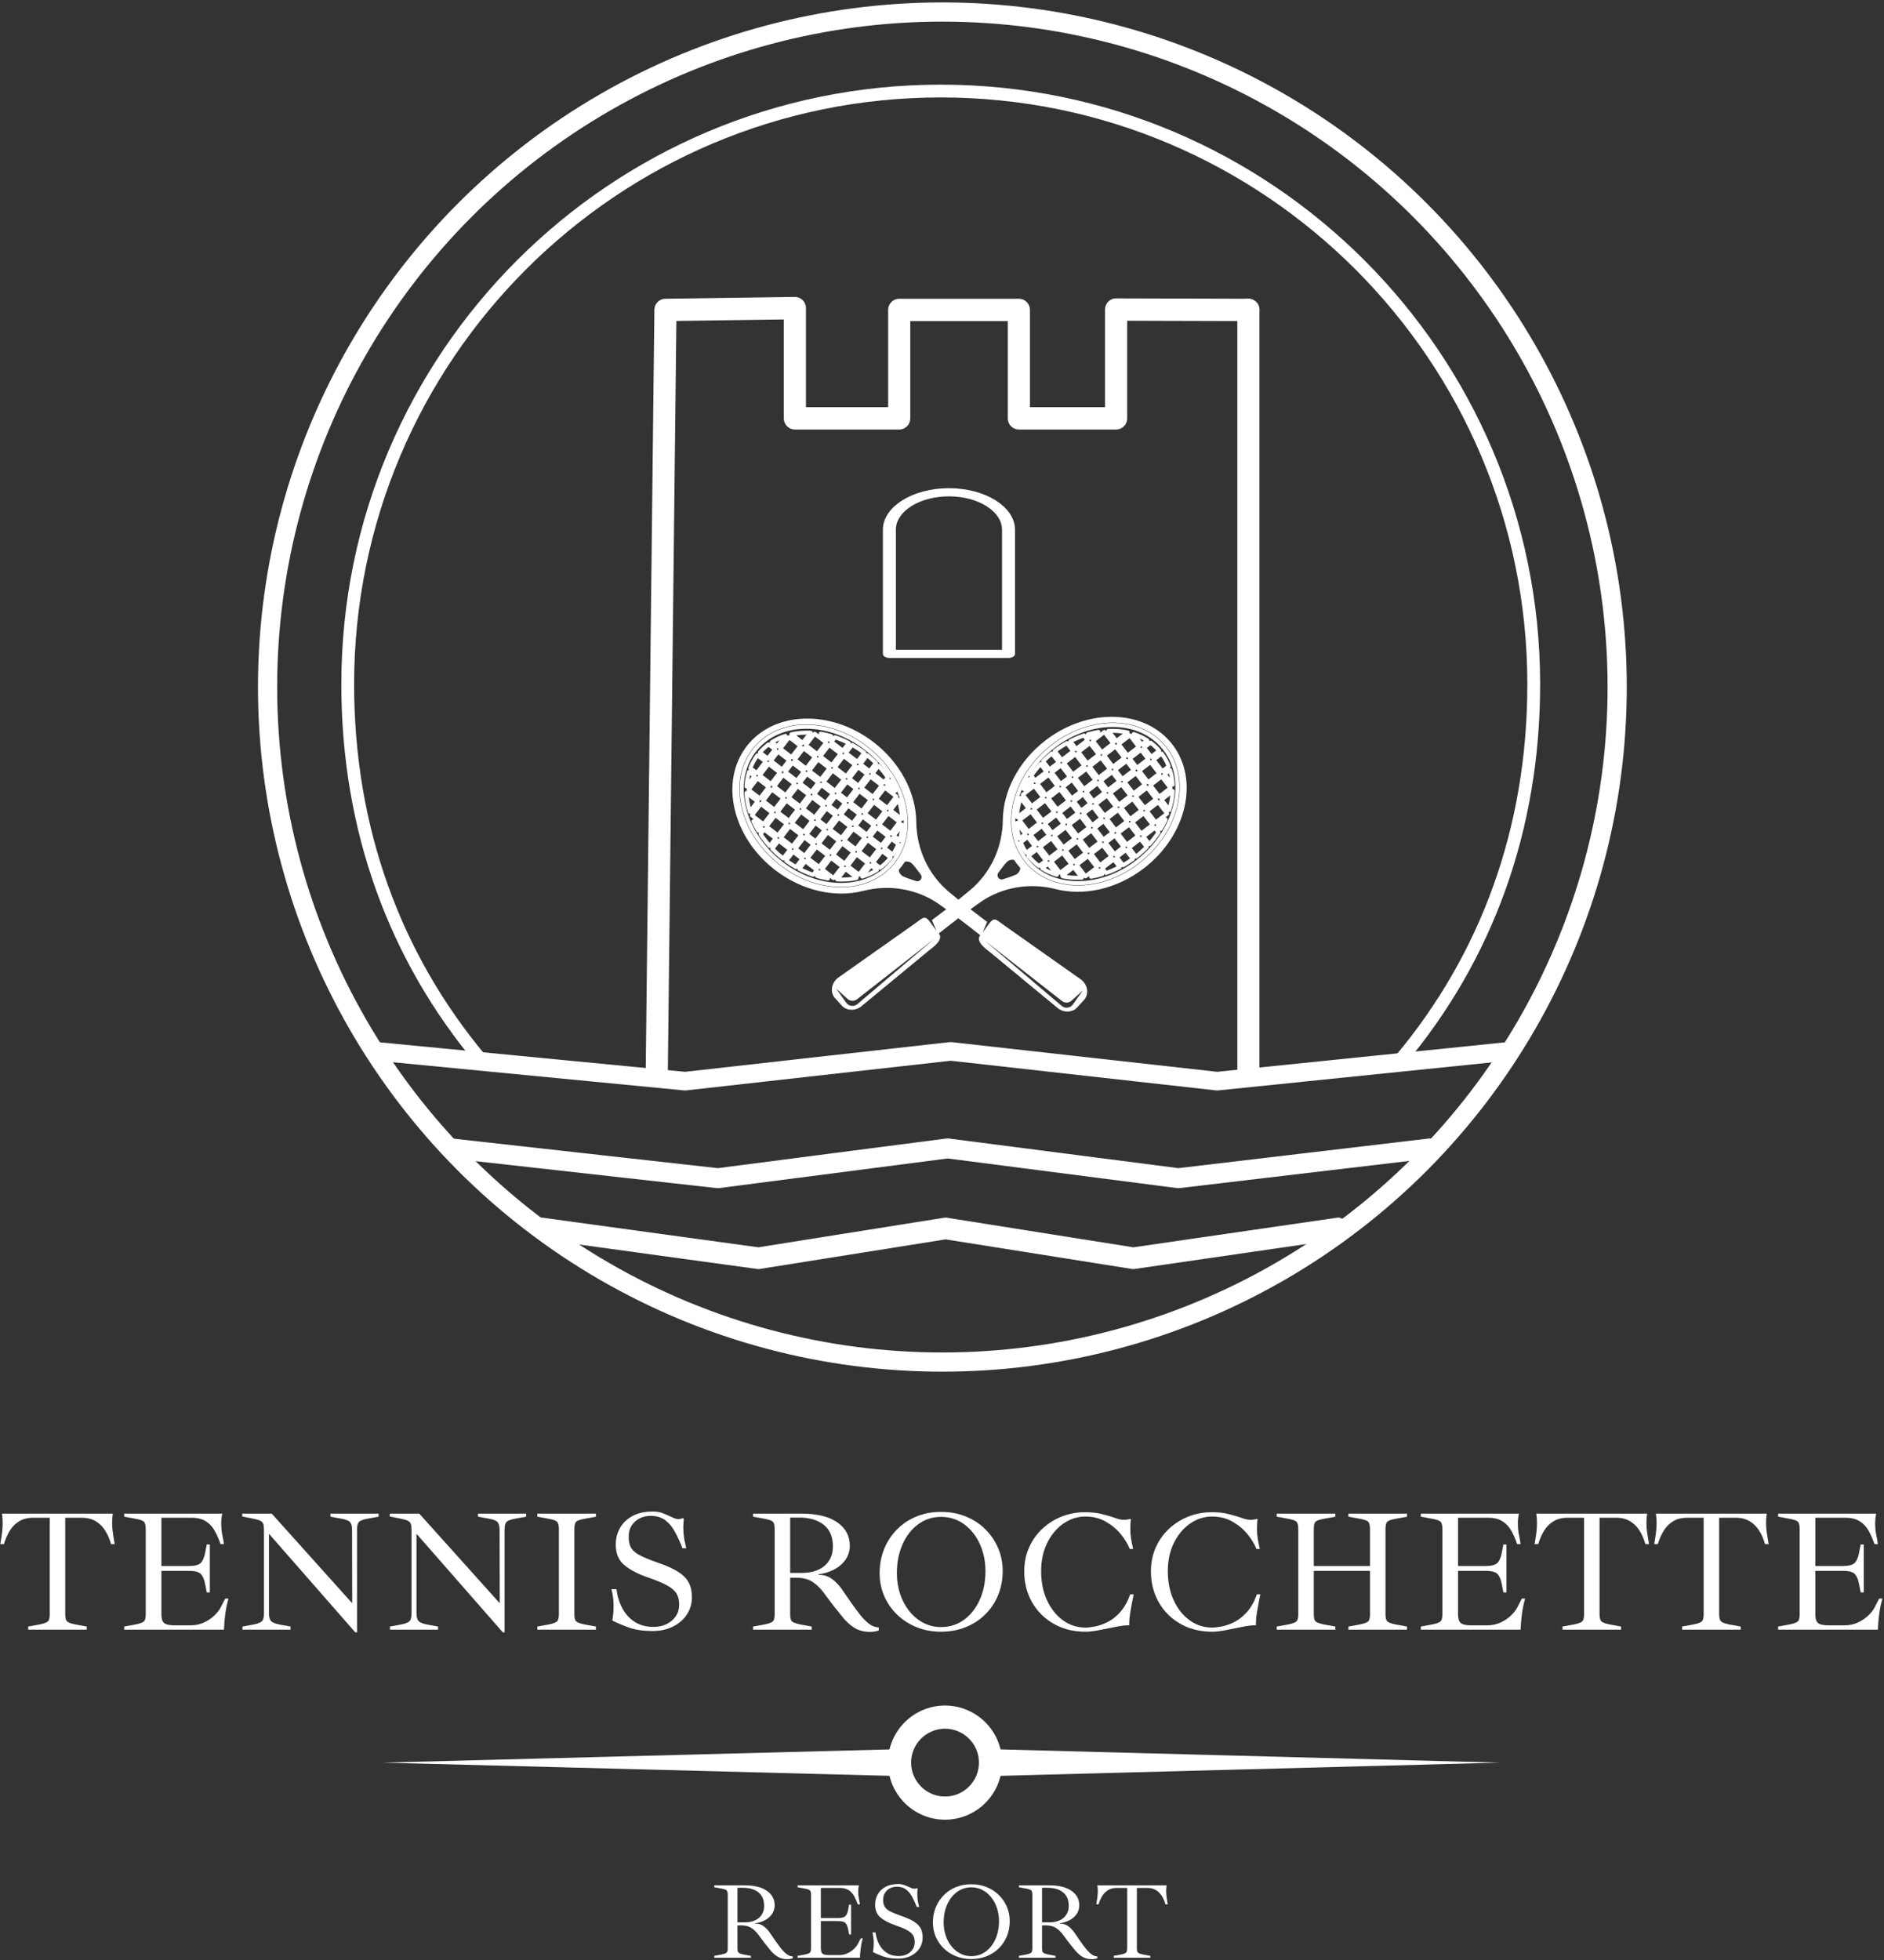
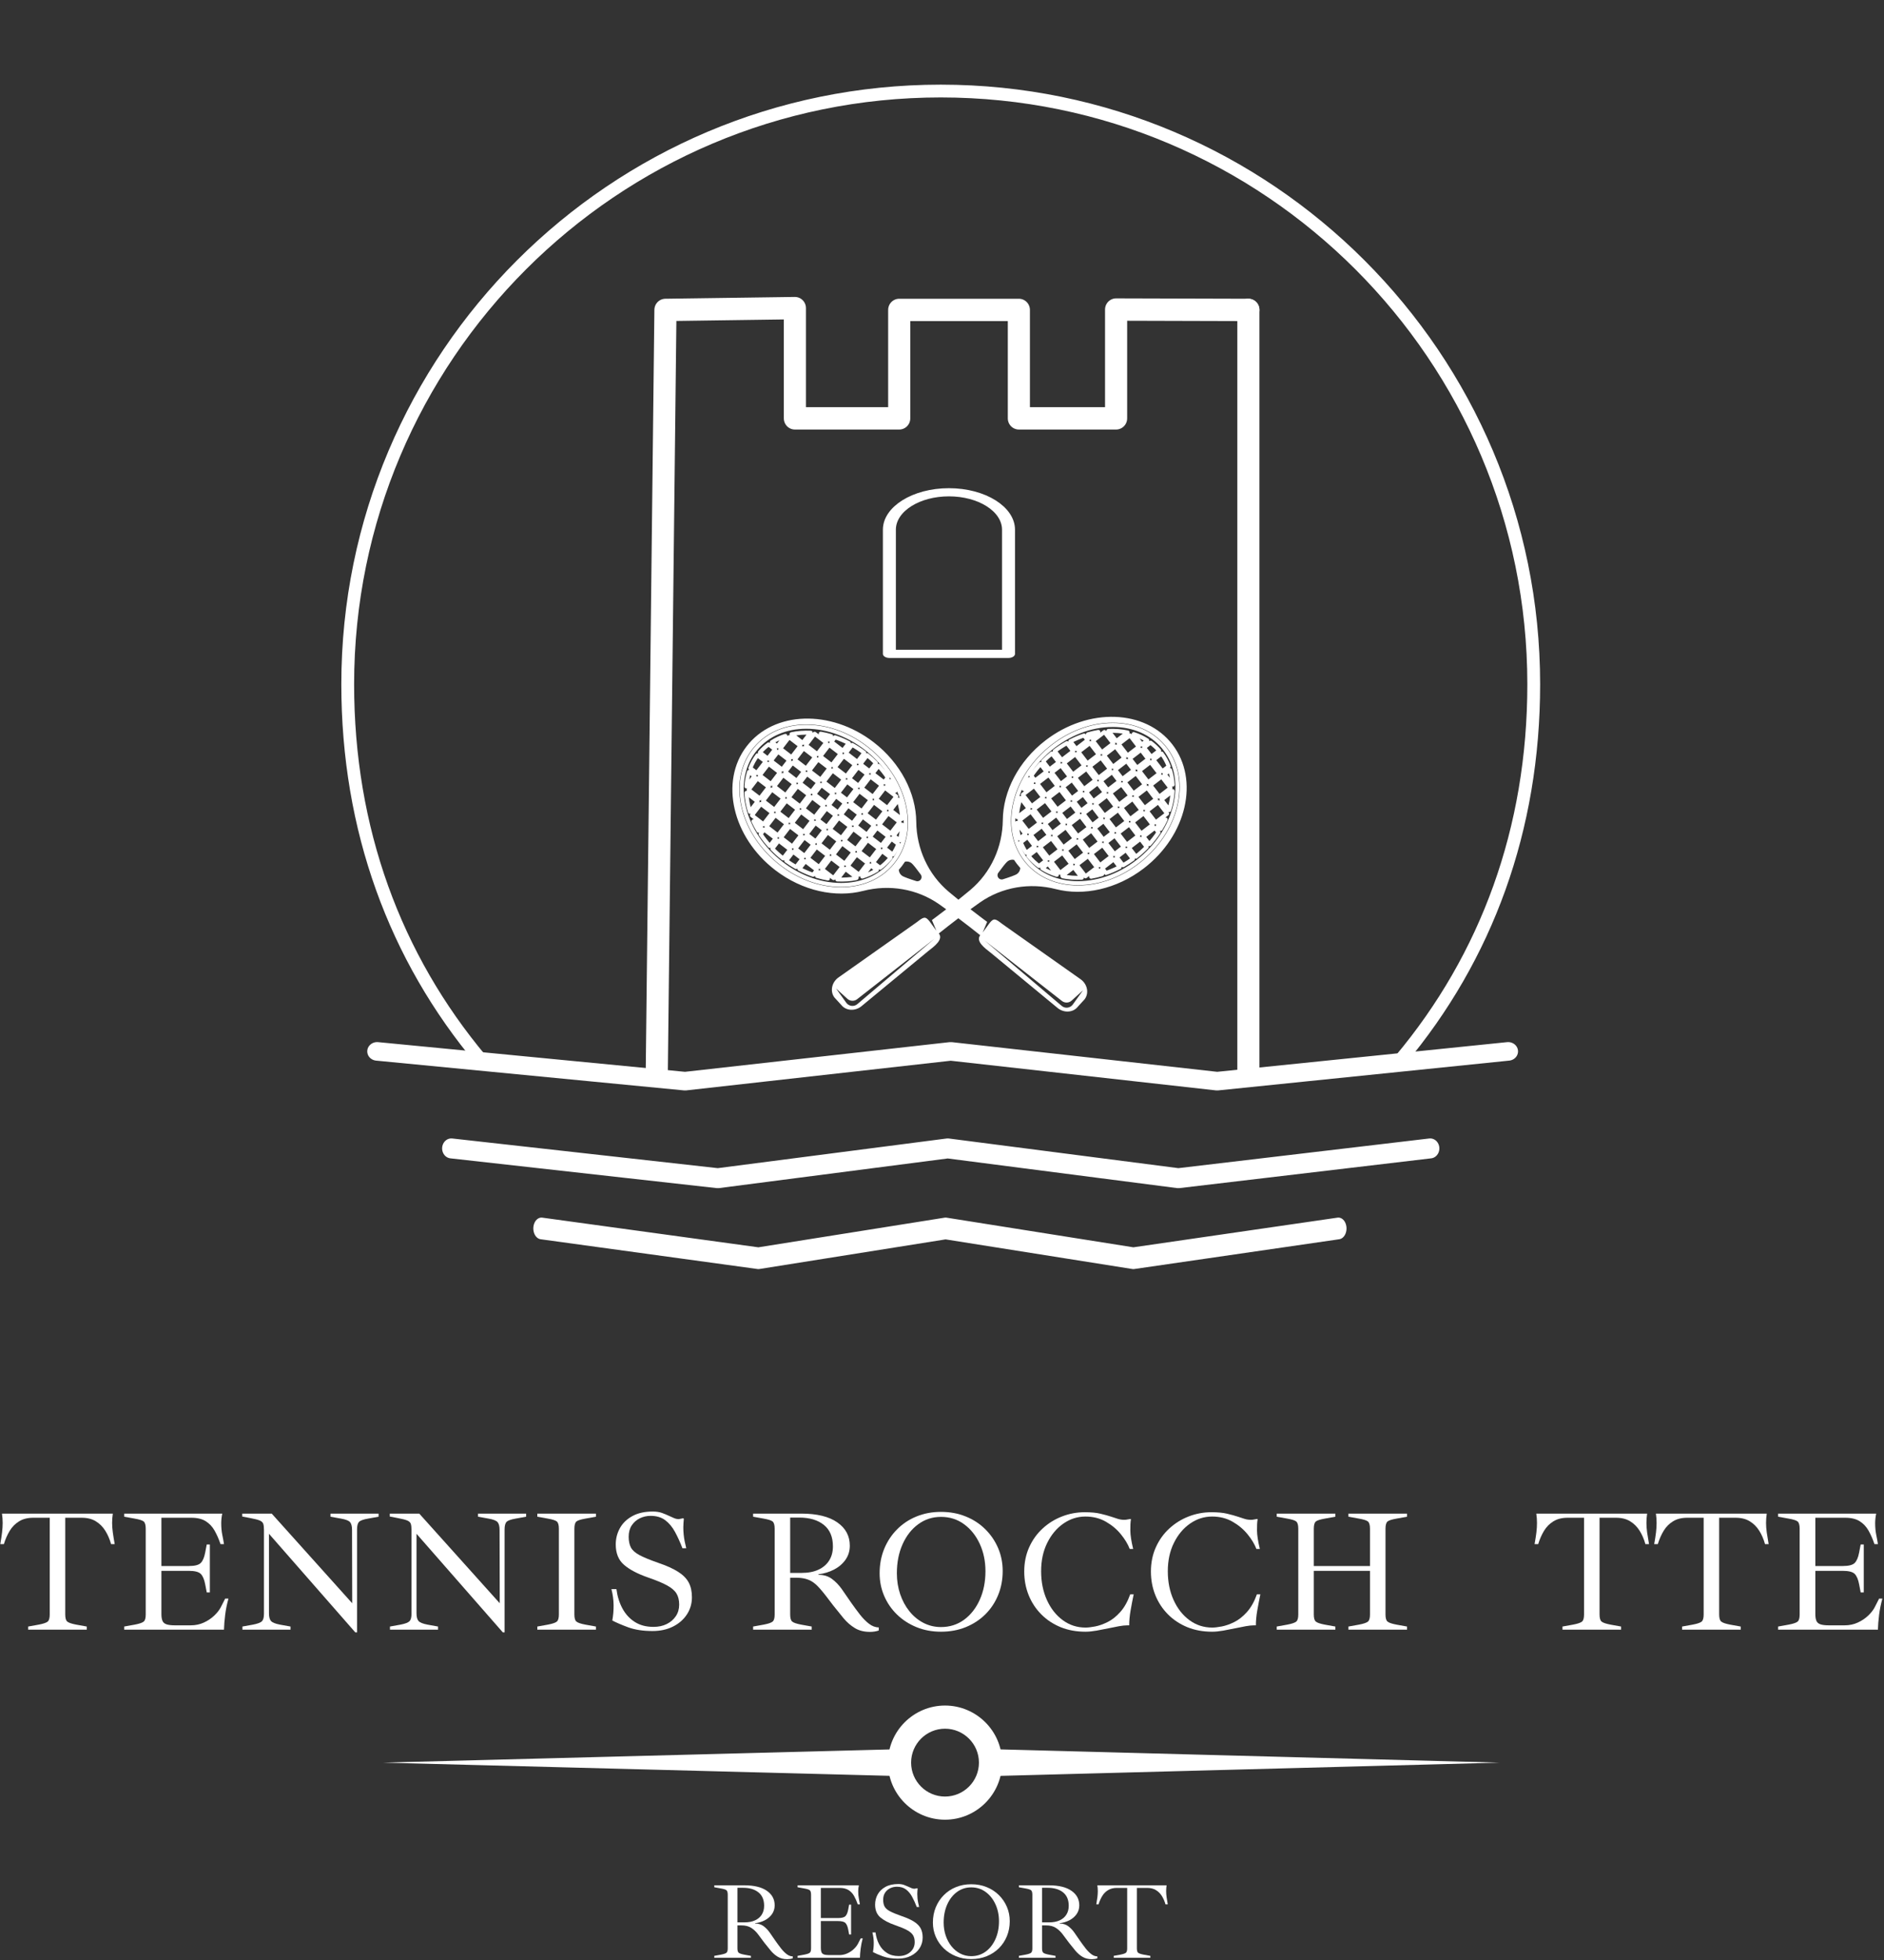
<svg xmlns="http://www.w3.org/2000/svg" width="100%" height="100%" viewBox="0 0 474 493" version="1.1" xml:space="preserve" style="fill-rule:evenodd;clip-rule:evenodd;stroke-linecap:round;stroke-linejoin:round;stroke-miterlimit:1.5;">
  <rect x="0" y="0" width="474" height="493" fill="#333333" stroke="none" />
  <g transform="matrix(1,0,0,1,-481.453,-1954.53)">
    <g transform="matrix(0.386,0,0,0.386,297.239,1310.63)">
      <g transform="matrix(1,0,0,1,3.288,0)">
        <g transform="matrix(1.65,0,0,1.65,-1540.66,-2316.33)">
-           <circle cx="1593.24" cy="2686.14" r="266.564" style="fill:none;stroke:white;stroke-width:7.58px;" />
-         </g>
+           </g>
        <g transform="matrix(1.45,0,0,1.45,-1223.08,-1780.92)">
          <path d="M1386.7,2855.06C1347.85,2808.74 1326.67,2751.27 1326.67,2686.14C1326.67,2539.02 1446.12,2419.57 1593.24,2419.57C1740.36,2419.57 1859.8,2539.02 1859.8,2686.14C1859.8,2751.27 1838.63,2808.74 1799.77,2855.06" style="fill:none;stroke:white;stroke-width:5.75px;" />
        </g>
        <g transform="matrix(1.063,0,0,1,-75.501,-335.556)">
          <path d="M748.126,2688.75L936.944,2708.16L1099.83,2688.75L1263.19,2708.16L1441.63,2688.75" style="fill:none;stroke:white;stroke-width:12.11px;" />
        </g>
        <g transform="matrix(0.92,0,0,1,79.832,-272.331)">
          <path d="M748.126,2688.75L936.944,2708.16L1099.83,2688.75L1263.19,2708.16L1441.63,2688.75" style="fill:none;stroke:white;stroke-width:13.01px;" />
        </g>
        <g transform="matrix(0.749,0,0,1,266.518,-220.182)">
          <path d="M748.126,2688.75L936.944,2708.16L1099.83,2688.75L1263.19,2708.16L1441.63,2688.75" style="fill:none;stroke:white;stroke-width:14.15px;" />
        </g>
      </g>
      <g transform="matrix(1.008,0,0,1.008,-86.933,-29.612)">
        <g transform="matrix(1.161,0,0,1.161,431.96,1228.92)">
          <g transform="matrix(4.167,0,0,4.167,0,0)">
            <path d="M159.346,327.845L226.84,329.634L159.346,331.423C158.358,331.448 157.536,330.669 157.51,329.682C157.483,328.693 158.263,327.871 159.251,327.845L159.346,327.845Z" style="fill:white;fill-rule:nonzero;" />
          </g>
          <g transform="matrix(4.167,0,0,4.167,0,0)">
            <path d="M146.302,331.423L77.617,329.634L146.302,327.845C147.29,327.819 148.112,328.6 148.138,329.587C148.163,330.575 147.383,331.396 146.396,331.423L146.302,331.423Z" style="fill:white;fill-rule:nonzero;" />
          </g>
          <g transform="matrix(4.167,0,0,4.167,0,0)">
            <path d="M152.712,325.101C150.213,325.101 148.18,327.134 148.18,329.634C148.18,332.133 150.213,334.166 152.712,334.166C155.212,334.166 157.245,332.133 157.245,329.634C157.245,327.134 155.212,325.101 152.712,325.101ZM152.712,337.26C148.507,337.26 145.086,333.839 145.086,329.634C145.086,325.429 148.507,322.007 152.712,322.007C156.917,322.007 160.339,325.429 160.339,329.634C160.339,333.839 156.917,337.26 152.712,337.26Z" style="fill:white;fill-rule:nonzero;" />
          </g>
        </g>
        <g transform="matrix(2.229,0,0,2.229,-755.86,-1013.54)">
          <path d="M598.374,1682.92L598.374,1682.02L601.424,1681.47C602.791,1681.21 603.666,1680.91 604.049,1680.57C604.433,1680.24 604.624,1679.56 604.624,1678.52L604.624,1650.47L599.874,1650.47C598.241,1650.47 596.866,1650.81 595.749,1651.5C594.633,1652.18 593.724,1653.1 593.024,1654.25C592.324,1655.4 591.758,1656.69 591.324,1658.12L590.274,1658.12C590.508,1656.82 590.683,1655.69 590.799,1654.72C590.916,1653.76 590.974,1652.84 590.974,1651.97C590.974,1651.11 590.908,1650.21 590.774,1649.27L622.924,1649.27C622.791,1650.21 622.724,1651.11 622.724,1651.97C622.724,1652.84 622.791,1653.76 622.924,1654.72C623.058,1655.69 623.241,1656.82 623.474,1658.12L622.424,1658.12C622.024,1656.69 621.466,1655.4 620.749,1654.25C620.033,1653.1 619.116,1652.18 617.999,1651.5C616.883,1650.81 615.508,1650.47 613.874,1650.47L609.124,1650.47L609.124,1678.52C609.124,1679.56 609.316,1680.24 609.699,1680.57C610.083,1680.91 610.958,1681.21 612.324,1681.47L615.374,1682.02L615.374,1682.92L598.374,1682.92Z" style="fill:white;fill-rule:nonzero;" />
          <path d="M626.224,1682.92L626.224,1682.02L629.274,1681.47C630.641,1681.21 631.516,1680.91 631.899,1680.57C632.283,1680.24 632.474,1679.56 632.474,1678.52L632.474,1653.67C632.474,1652.61 632.283,1651.91 631.899,1651.57C631.516,1651.24 630.641,1650.96 629.274,1650.72L626.224,1650.17L626.224,1649.27L654.674,1649.27C654.574,1649.74 654.499,1650.21 654.449,1650.67C654.399,1651.14 654.374,1651.61 654.374,1652.07C654.374,1653.31 654.483,1654.45 654.699,1655.5C654.916,1656.55 655.074,1657.42 655.174,1658.12L654.174,1658.12C653.674,1656.66 653.099,1655.35 652.449,1654.2C651.799,1653.05 650.941,1652.14 649.874,1651.47C648.808,1650.81 647.424,1650.47 645.724,1650.47L637.024,1650.47L637.024,1664.47L644.974,1664.47C646.708,1664.47 647.866,1664.17 648.449,1663.57C649.033,1662.97 649.458,1661.97 649.724,1660.57L650.174,1658.22L651.074,1658.22L651.074,1672.12L650.174,1672.12L649.724,1669.77C649.458,1668.37 649.033,1667.37 648.449,1666.77C647.866,1666.17 646.708,1665.87 644.974,1665.87L637.024,1665.87L637.024,1678.42C637.024,1679.22 637.124,1679.86 637.324,1680.35C637.524,1680.83 637.908,1681.17 638.474,1681.37C639.041,1681.57 639.858,1681.67 640.924,1681.67L645.524,1681.67C646.891,1681.67 648.158,1681.41 649.324,1680.87C650.491,1680.34 651.499,1679.66 652.349,1678.85C653.199,1678.03 653.824,1677.24 654.224,1676.47L655.524,1673.92L656.474,1673.92C656.041,1675.46 655.724,1677.01 655.524,1678.6C655.324,1680.18 655.208,1681.62 655.174,1682.92L626.224,1682.92Z" style="fill:white;fill-rule:nonzero;" />
          <path d="M693.274,1683.72L668.224,1655.12L668.224,1678.17C668.224,1679.21 668.416,1679.95 668.799,1680.4C669.183,1680.85 670.058,1681.21 671.424,1681.47L674.474,1682.02L674.474,1682.92L660.524,1682.92L660.524,1682.02L663.574,1681.47C664.941,1681.21 665.816,1680.87 666.199,1680.47C666.583,1680.07 666.774,1679.36 666.774,1678.32L666.774,1654.02C666.774,1653.26 666.708,1652.66 666.574,1652.25C666.441,1651.83 666.099,1651.51 665.549,1651.27C664.999,1651.04 664.091,1650.81 662.824,1650.57L660.474,1650.12L660.474,1649.27L669.024,1649.27L692.374,1675.27L692.324,1654.02C692.324,1652.96 692.133,1652.2 691.749,1651.75C691.366,1651.3 690.491,1650.96 689.124,1650.72L686.074,1650.17L686.074,1649.27L700.024,1649.27L700.024,1650.17L696.974,1650.72C695.608,1650.96 694.733,1651.27 694.349,1651.67C693.966,1652.07 693.774,1652.81 693.774,1653.87L693.774,1683.72L693.274,1683.72Z" style="fill:white;fill-rule:nonzero;" />
          <path d="M736.074,1683.72L711.024,1655.12L711.024,1678.17C711.024,1679.21 711.216,1679.95 711.599,1680.4C711.983,1680.85 712.858,1681.21 714.224,1681.47L717.274,1682.02L717.274,1682.92L703.324,1682.92L703.324,1682.02L706.374,1681.47C707.741,1681.21 708.616,1680.87 708.999,1680.47C709.383,1680.07 709.574,1679.36 709.574,1678.32L709.574,1654.02C709.574,1653.26 709.508,1652.66 709.374,1652.25C709.241,1651.83 708.899,1651.51 708.349,1651.27C707.799,1651.04 706.891,1650.81 705.624,1650.57L703.274,1650.12L703.274,1649.27L711.824,1649.27L735.174,1675.27L735.124,1654.02C735.124,1652.96 734.933,1652.2 734.549,1651.75C734.166,1651.3 733.291,1650.96 731.924,1650.72L728.874,1650.17L728.874,1649.27L742.824,1649.27L742.824,1650.17L739.774,1650.72C738.408,1650.96 737.533,1651.27 737.149,1651.67C736.766,1652.07 736.574,1652.81 736.574,1653.87L736.574,1683.72L736.074,1683.72Z" style="fill:white;fill-rule:nonzero;" />
          <path d="M746.074,1682.92L746.074,1682.02L749.124,1681.47C750.491,1681.21 751.366,1680.91 751.749,1680.57C752.133,1680.24 752.324,1679.56 752.324,1678.52L752.324,1653.67C752.324,1652.61 752.133,1651.91 751.749,1651.57C751.366,1651.24 750.491,1650.96 749.124,1650.72L746.074,1650.17L746.074,1649.27L763.074,1649.27L763.074,1650.17L760.024,1650.72C758.658,1650.96 757.783,1651.24 757.399,1651.57C757.016,1651.91 756.824,1652.61 756.824,1653.67L756.824,1678.52C756.824,1679.56 757.016,1680.24 757.399,1680.57C757.783,1680.91 758.658,1681.21 760.024,1681.47L763.074,1682.02L763.074,1682.92L746.074,1682.92Z" style="fill:white;fill-rule:nonzero;" />
          <path d="M779.474,1683.32C776.741,1683.32 774.399,1682.96 772.449,1682.25C770.499,1681.53 768.958,1680.87 767.824,1680.27C768.091,1678.81 768.216,1677.31 768.199,1675.8C768.183,1674.28 767.974,1672.74 767.574,1671.17L769.024,1671.17C769.291,1673.24 769.866,1675.1 770.749,1676.75C771.633,1678.4 772.824,1679.71 774.324,1680.67C775.824,1681.64 777.641,1682.12 779.774,1682.12C781.208,1682.12 782.483,1681.85 783.599,1681.3C784.716,1680.75 785.599,1679.99 786.249,1679.02C786.899,1678.06 787.224,1676.94 787.224,1675.67C787.224,1674.37 786.966,1673.3 786.449,1672.45C785.933,1671.6 785.024,1670.81 783.724,1670.1C782.424,1669.38 780.558,1668.61 778.124,1667.77C775.158,1666.74 772.866,1665.53 771.249,1664.15C769.633,1662.76 768.824,1660.79 768.824,1658.22C768.824,1656.52 769.224,1654.95 770.024,1653.5C770.824,1652.05 772.024,1650.88 773.624,1650C775.224,1649.11 777.208,1648.67 779.574,1648.67C780.608,1648.67 781.491,1648.81 782.224,1649.07C782.958,1649.34 783.641,1649.62 784.274,1649.92C784.774,1650.16 785.258,1650.37 785.724,1650.57C786.191,1650.77 786.658,1650.87 787.124,1650.87L788.374,1650.62L788.574,1650.77C788.541,1651.21 788.508,1651.62 788.474,1652.02C788.441,1652.42 788.424,1652.82 788.424,1653.22C788.424,1653.92 788.458,1654.61 788.524,1655.3C788.591,1655.98 788.691,1656.66 788.824,1657.32C788.958,1657.99 789.108,1658.66 789.274,1659.32L788.174,1659.32C787.508,1657.59 786.791,1656.01 786.024,1654.6C785.258,1653.18 784.316,1652.05 783.199,1651.2C782.083,1650.35 780.658,1649.92 778.924,1649.92C777.824,1649.92 776.791,1650.16 775.824,1650.62C774.858,1651.09 774.074,1651.77 773.474,1652.67C772.874,1653.57 772.574,1654.67 772.574,1655.97C772.574,1657.24 772.791,1658.28 773.224,1659.1C773.658,1659.91 774.483,1660.65 775.699,1661.3C776.916,1661.95 778.708,1662.69 781.074,1663.52C783.541,1664.36 785.491,1665.23 786.924,1666.15C788.358,1667.06 789.383,1668.11 789.999,1669.27C790.616,1670.44 790.924,1671.86 790.924,1673.52C790.924,1675.36 790.441,1677.01 789.474,1678.5C788.508,1679.98 787.166,1681.16 785.449,1682.02C783.733,1682.89 781.741,1683.32 779.474,1683.32Z" style="fill:white;fill-rule:nonzero;" />
-           <path d="M842.574,1683.57C840.874,1683.57 839.416,1683.21 838.199,1682.47C836.983,1681.74 835.883,1680.78 834.899,1679.6C833.916,1678.41 832.924,1677.19 831.924,1675.92C830.924,1674.59 829.966,1673.31 829.049,1672.07C828.133,1670.84 827.074,1669.83 825.874,1669.05C824.674,1668.26 823.124,1667.87 821.224,1667.87L819.424,1667.87L819.424,1678.52C819.424,1679.56 819.616,1680.24 819.999,1680.57C820.383,1680.91 821.258,1681.21 822.624,1681.47L825.674,1682.02L825.674,1682.92L808.674,1682.92L808.674,1682.02L811.724,1681.47C813.091,1681.21 813.966,1680.91 814.349,1680.57C814.733,1680.24 814.924,1679.56 814.924,1678.52L814.924,1653.67C814.924,1652.61 814.733,1651.91 814.349,1651.57C813.966,1651.24 813.091,1650.96 811.724,1650.72L808.674,1650.17L808.674,1649.27L822.674,1649.27C827.174,1649.27 830.641,1650.11 833.074,1651.8C835.508,1653.48 836.724,1655.74 836.724,1658.57C836.724,1660.11 836.308,1661.46 835.474,1662.65C834.641,1663.83 833.533,1664.78 832.149,1665.5C830.766,1666.21 829.258,1666.67 827.624,1666.87L827.624,1667.02C829.158,1667.02 830.458,1667.41 831.524,1668.2C832.591,1668.98 833.549,1669.97 834.399,1671.17C835.249,1672.37 836.124,1673.64 837.024,1674.97C837.891,1676.21 838.758,1677.38 839.624,1678.5C840.491,1679.61 841.383,1680.52 842.299,1681.22C843.216,1681.92 844.158,1682.27 845.124,1682.27L845.124,1683.17C844.324,1683.44 843.474,1683.57 842.574,1683.57ZM819.424,1666.47L822.674,1666.47C824.641,1666.47 826.299,1666.16 827.649,1665.52C828.999,1664.89 830.033,1664 830.749,1662.85C831.466,1661.7 831.824,1660.34 831.824,1658.77C831.824,1656.04 830.949,1653.96 829.199,1652.55C827.449,1651.13 825.058,1650.42 822.024,1650.42L819.424,1650.42L819.424,1666.47Z" style="fill:white;fill-rule:nonzero;" />
+           <path d="M842.574,1683.57C840.874,1683.57 839.416,1683.21 838.199,1682.47C836.983,1681.74 835.883,1680.78 834.899,1679.6C833.916,1678.41 832.924,1677.19 831.924,1675.92C828.133,1670.84 827.074,1669.83 825.874,1669.05C824.674,1668.26 823.124,1667.87 821.224,1667.87L819.424,1667.87L819.424,1678.52C819.424,1679.56 819.616,1680.24 819.999,1680.57C820.383,1680.91 821.258,1681.21 822.624,1681.47L825.674,1682.02L825.674,1682.92L808.674,1682.92L808.674,1682.02L811.724,1681.47C813.091,1681.21 813.966,1680.91 814.349,1680.57C814.733,1680.24 814.924,1679.56 814.924,1678.52L814.924,1653.67C814.924,1652.61 814.733,1651.91 814.349,1651.57C813.966,1651.24 813.091,1650.96 811.724,1650.72L808.674,1650.17L808.674,1649.27L822.674,1649.27C827.174,1649.27 830.641,1650.11 833.074,1651.8C835.508,1653.48 836.724,1655.74 836.724,1658.57C836.724,1660.11 836.308,1661.46 835.474,1662.65C834.641,1663.83 833.533,1664.78 832.149,1665.5C830.766,1666.21 829.258,1666.67 827.624,1666.87L827.624,1667.02C829.158,1667.02 830.458,1667.41 831.524,1668.2C832.591,1668.98 833.549,1669.97 834.399,1671.17C835.249,1672.37 836.124,1673.64 837.024,1674.97C837.891,1676.21 838.758,1677.38 839.624,1678.5C840.491,1679.61 841.383,1680.52 842.299,1681.22C843.216,1681.92 844.158,1682.27 845.124,1682.27L845.124,1683.17C844.324,1683.44 843.474,1683.57 842.574,1683.57ZM819.424,1666.47L822.674,1666.47C824.641,1666.47 826.299,1666.16 827.649,1665.52C828.999,1664.89 830.033,1664 830.749,1662.85C831.466,1661.7 831.824,1660.34 831.824,1658.77C831.824,1656.04 830.949,1653.96 829.199,1652.55C827.449,1651.13 825.058,1650.42 822.024,1650.42L819.424,1650.42L819.424,1666.47Z" style="fill:white;fill-rule:nonzero;" />
          <path d="M863.174,1683.52C860.608,1683.52 858.241,1683.08 856.074,1682.2C853.908,1681.31 852.024,1680.1 850.424,1678.55C848.824,1677 847.583,1675.2 846.699,1673.15C845.816,1671.1 845.374,1668.91 845.374,1666.57C845.374,1664.01 845.816,1661.65 846.699,1659.5C847.583,1657.35 848.824,1655.46 850.424,1653.85C852.024,1652.23 853.908,1650.98 856.074,1650.1C858.241,1649.21 860.608,1648.77 863.174,1648.77C865.774,1648.77 868.166,1649.21 870.349,1650.1C872.533,1650.98 874.424,1652.21 876.024,1653.8C877.624,1655.38 878.866,1657.21 879.749,1659.27C880.633,1661.34 881.074,1663.56 881.074,1665.92C881.074,1668.42 880.633,1670.75 879.749,1672.9C878.866,1675.05 877.624,1676.91 876.024,1678.5C874.424,1680.08 872.533,1681.31 870.349,1682.2C868.166,1683.08 865.774,1683.52 863.174,1683.52ZM863.174,1682.17C865.708,1682.17 867.941,1681.46 869.874,1680.05C871.808,1678.63 873.324,1676.7 874.424,1674.25C875.524,1671.8 876.074,1669.04 876.074,1665.97C876.074,1663.07 875.524,1660.43 874.424,1658.05C873.324,1655.66 871.808,1653.76 869.874,1652.35C867.941,1650.93 865.708,1650.22 863.174,1650.22C860.708,1650.22 858.508,1650.93 856.574,1652.35C854.641,1653.76 853.124,1655.71 852.024,1658.17C850.924,1660.64 850.374,1663.44 850.374,1666.57C850.374,1668.71 850.691,1670.71 851.324,1672.6C851.958,1674.48 852.849,1676.14 853.999,1677.57C855.149,1679.01 856.508,1680.13 858.074,1680.95C859.641,1681.76 861.341,1682.17 863.174,1682.17Z" style="fill:white;fill-rule:nonzero;" />
          <path d="M905.074,1683.52C902.441,1683.52 900.041,1683.08 897.874,1682.2C895.708,1681.31 893.833,1680.07 892.249,1678.47C890.666,1676.87 889.449,1675.01 888.599,1672.9C887.749,1670.78 887.324,1668.51 887.324,1666.07C887.324,1663.51 887.799,1661.16 888.749,1659.05C889.699,1656.93 890.999,1655.11 892.649,1653.6C894.299,1652.08 896.174,1650.91 898.274,1650.1C900.374,1649.28 902.574,1648.87 904.874,1648.87C906.708,1648.87 908.224,1649.01 909.424,1649.3C910.624,1649.58 911.674,1649.87 912.574,1650.17C913.274,1650.41 913.916,1650.61 914.499,1650.8C915.083,1650.98 915.691,1651.07 916.324,1651.07C916.691,1651.07 917.008,1651.04 917.274,1650.97C917.541,1650.91 917.841,1650.86 918.174,1650.82L918.274,1650.92C918.141,1651.72 918.083,1652.81 918.099,1654.17C918.116,1655.54 918.391,1657.32 918.924,1659.52L917.924,1659.52C917.391,1658.12 916.533,1656.7 915.349,1655.25C914.166,1653.8 912.708,1652.58 910.974,1651.6C909.241,1650.61 907.274,1650.12 905.074,1650.12C902.774,1650.12 900.649,1650.8 898.699,1652.15C896.749,1653.5 895.183,1655.36 893.999,1657.75C892.816,1660.13 892.224,1662.87 892.224,1665.97C892.224,1669.07 892.783,1671.86 893.899,1674.32C895.016,1676.79 896.549,1678.74 898.499,1680.17C900.449,1681.61 902.658,1682.32 905.124,1682.32C905.824,1682.32 906.741,1682.21 907.874,1682C909.008,1681.78 910.216,1681.36 911.499,1680.72C912.783,1680.09 914.008,1679.12 915.174,1677.82C916.341,1676.52 917.308,1674.81 918.074,1672.67L919.074,1672.67C918.741,1674.27 918.441,1675.84 918.174,1677.37C917.908,1678.91 917.774,1680.34 917.774,1681.67L917.274,1681.67C916.574,1681.67 915.766,1681.76 914.849,1681.92C913.933,1682.09 912.924,1682.29 911.824,1682.52C910.691,1682.76 909.524,1682.98 908.324,1683.2C907.124,1683.41 906.041,1683.52 905.074,1683.52Z" style="fill:white;fill-rule:nonzero;" />
          <path d="M941.824,1683.52C939.191,1683.52 936.791,1683.08 934.624,1682.2C932.458,1681.31 930.583,1680.07 928.999,1678.47C927.416,1676.87 926.199,1675.01 925.349,1672.9C924.499,1670.78 924.074,1668.51 924.074,1666.07C924.074,1663.51 924.549,1661.16 925.499,1659.05C926.449,1656.93 927.749,1655.11 929.399,1653.6C931.049,1652.08 932.924,1650.91 935.024,1650.1C937.124,1649.28 939.324,1648.87 941.624,1648.87C943.458,1648.87 944.974,1649.01 946.174,1649.3C947.374,1649.58 948.424,1649.87 949.324,1650.17C950.024,1650.41 950.666,1650.61 951.249,1650.8C951.833,1650.98 952.441,1651.07 953.074,1651.07C953.441,1651.07 953.758,1651.04 954.024,1650.97C954.291,1650.91 954.591,1650.86 954.924,1650.82L955.024,1650.92C954.891,1651.72 954.833,1652.81 954.849,1654.17C954.866,1655.54 955.141,1657.32 955.674,1659.52L954.674,1659.52C954.141,1658.12 953.283,1656.7 952.099,1655.25C950.916,1653.8 949.458,1652.58 947.724,1651.6C945.991,1650.61 944.024,1650.12 941.824,1650.12C939.524,1650.12 937.399,1650.8 935.449,1652.15C933.499,1653.5 931.933,1655.36 930.749,1657.75C929.566,1660.13 928.974,1662.87 928.974,1665.97C928.974,1669.07 929.533,1671.86 930.649,1674.32C931.766,1676.79 933.299,1678.74 935.249,1680.17C937.199,1681.61 939.408,1682.32 941.874,1682.32C942.574,1682.32 943.491,1682.21 944.624,1682C945.758,1681.78 946.966,1681.36 948.249,1680.72C949.533,1680.09 950.758,1679.12 951.924,1677.82C953.091,1676.52 954.058,1674.81 954.824,1672.67L955.824,1672.67C955.491,1674.27 955.191,1675.84 954.924,1677.37C954.658,1678.91 954.524,1680.34 954.524,1681.67L954.024,1681.67C953.324,1681.67 952.516,1681.76 951.599,1681.92C950.683,1682.09 949.674,1682.29 948.574,1682.52C947.441,1682.76 946.274,1682.98 945.074,1683.2C943.874,1683.41 942.791,1683.52 941.824,1683.52Z" style="fill:white;fill-rule:nonzero;" />
          <path d="M981.374,1682.92L981.374,1682.02L984.424,1681.47C985.791,1681.21 986.666,1680.91 987.049,1680.57C987.433,1680.24 987.624,1679.56 987.624,1678.52L987.624,1653.67C987.624,1652.61 987.433,1651.91 987.049,1651.57C986.666,1651.24 985.791,1650.96 984.424,1650.72L981.374,1650.17L981.374,1649.27L998.374,1649.27L998.374,1650.17L995.324,1650.72C993.958,1650.96 993.083,1651.24 992.699,1651.57C992.316,1651.91 992.124,1652.61 992.124,1653.67L992.124,1678.52C992.124,1679.56 992.316,1680.24 992.699,1680.57C993.083,1680.91 993.958,1681.21 995.324,1681.47L998.374,1682.02L998.374,1682.92L981.374,1682.92ZM960.574,1682.92L960.574,1682.02L963.624,1681.47C964.991,1681.21 965.866,1680.91 966.249,1680.57C966.633,1680.24 966.824,1679.56 966.824,1678.52L966.824,1653.67C966.824,1652.61 966.633,1651.91 966.249,1651.57C965.866,1651.24 964.991,1650.96 963.624,1650.72L960.574,1650.17L960.574,1649.27L977.574,1649.27L977.574,1650.17L974.524,1650.72C973.158,1650.96 972.283,1651.24 971.899,1651.57C971.516,1651.91 971.324,1652.61 971.324,1653.67L971.324,1678.52C971.324,1679.56 971.516,1680.24 971.899,1680.57C972.283,1680.91 973.158,1681.21 974.524,1681.47L977.574,1682.02L977.574,1682.92L960.574,1682.92ZM970.074,1665.87L969.874,1664.47L989.124,1664.47L989.274,1665.87L970.074,1665.87Z" style="fill:white;fill-rule:nonzero;" />
-           <path d="M1002.37,1682.92L1002.37,1682.02L1005.42,1681.47C1006.79,1681.21 1007.67,1680.91 1008.05,1680.57C1008.43,1680.24 1008.62,1679.56 1008.62,1678.52L1008.62,1653.67C1008.62,1652.61 1008.43,1651.91 1008.05,1651.57C1007.67,1651.24 1006.79,1650.96 1005.42,1650.72L1002.37,1650.17L1002.37,1649.27L1030.82,1649.27C1030.72,1649.74 1030.65,1650.21 1030.6,1650.67C1030.55,1651.14 1030.52,1651.61 1030.52,1652.07C1030.52,1653.31 1030.63,1654.45 1030.85,1655.5C1031.07,1656.55 1031.22,1657.42 1031.32,1658.12L1030.32,1658.12C1029.82,1656.66 1029.25,1655.35 1028.6,1654.2C1027.95,1653.05 1027.09,1652.14 1026.02,1651.47C1024.96,1650.81 1023.57,1650.47 1021.87,1650.47L1013.17,1650.47L1013.17,1664.47L1021.12,1664.47C1022.86,1664.47 1024.02,1664.17 1024.6,1663.57C1025.18,1662.97 1025.61,1661.97 1025.87,1660.57L1026.32,1658.22L1027.22,1658.22L1027.22,1672.12L1026.32,1672.12L1025.87,1669.77C1025.61,1668.37 1025.18,1667.37 1024.6,1666.77C1024.02,1666.17 1022.86,1665.87 1021.12,1665.87L1013.17,1665.87L1013.17,1678.42C1013.17,1679.22 1013.27,1679.86 1013.47,1680.35C1013.67,1680.83 1014.06,1681.17 1014.62,1681.37C1015.19,1681.57 1016.01,1681.67 1017.07,1681.67L1021.67,1681.67C1023.04,1681.67 1024.31,1681.41 1025.47,1680.87C1026.64,1680.34 1027.65,1679.66 1028.5,1678.85C1029.35,1678.03 1029.97,1677.24 1030.37,1676.47L1031.67,1673.92L1032.62,1673.92C1032.19,1675.46 1031.87,1677.01 1031.67,1678.6C1031.47,1680.18 1031.36,1681.62 1031.32,1682.92L1002.37,1682.92Z" style="fill:white;fill-rule:nonzero;" />
          <path d="M1043.47,1682.92L1043.47,1682.02L1046.52,1681.47C1047.89,1681.21 1048.77,1680.91 1049.15,1680.57C1049.53,1680.24 1049.72,1679.56 1049.72,1678.52L1049.72,1650.47L1044.97,1650.47C1043.34,1650.47 1041.97,1650.81 1040.85,1651.5C1039.73,1652.18 1038.82,1653.1 1038.12,1654.25C1037.42,1655.4 1036.86,1656.69 1036.42,1658.12L1035.37,1658.12C1035.61,1656.82 1035.78,1655.69 1035.9,1654.72C1036.02,1653.76 1036.07,1652.84 1036.07,1651.97C1036.07,1651.11 1036.01,1650.21 1035.87,1649.27L1068.02,1649.27C1067.89,1650.21 1067.82,1651.11 1067.82,1651.97C1067.82,1652.84 1067.89,1653.76 1068.02,1654.72C1068.16,1655.69 1068.34,1656.82 1068.57,1658.12L1067.52,1658.12C1067.12,1656.69 1066.57,1655.4 1065.85,1654.25C1065.13,1653.1 1064.22,1652.18 1063.1,1651.5C1061.98,1650.81 1060.61,1650.47 1058.97,1650.47L1054.22,1650.47L1054.22,1678.52C1054.22,1679.56 1054.42,1680.24 1054.8,1680.57C1055.18,1680.91 1056.06,1681.21 1057.42,1681.47L1060.47,1682.02L1060.47,1682.92L1043.47,1682.92Z" style="fill:white;fill-rule:nonzero;" />
          <path d="M1078.17,1682.92L1078.17,1682.02L1081.22,1681.47C1082.59,1681.21 1083.47,1680.91 1083.85,1680.57C1084.23,1680.24 1084.42,1679.56 1084.42,1678.52L1084.42,1650.47L1079.67,1650.47C1078.04,1650.47 1076.67,1650.81 1075.55,1651.5C1074.43,1652.18 1073.52,1653.1 1072.82,1654.25C1072.12,1655.4 1071.56,1656.69 1071.12,1658.12L1070.07,1658.12C1070.31,1656.82 1070.48,1655.69 1070.6,1654.72C1070.72,1653.76 1070.77,1652.84 1070.77,1651.97C1070.77,1651.11 1070.71,1650.21 1070.57,1649.27L1102.72,1649.27C1102.59,1650.21 1102.52,1651.11 1102.52,1651.97C1102.52,1652.84 1102.59,1653.76 1102.72,1654.72C1102.86,1655.69 1103.04,1656.82 1103.27,1658.12L1102.22,1658.12C1101.82,1656.69 1101.27,1655.4 1100.55,1654.25C1099.83,1653.1 1098.92,1652.18 1097.8,1651.5C1096.68,1650.81 1095.31,1650.47 1093.67,1650.47L1088.92,1650.47L1088.92,1678.52C1088.92,1679.56 1089.12,1680.24 1089.5,1680.57C1089.88,1680.91 1090.76,1681.21 1092.12,1681.47L1095.17,1682.02L1095.17,1682.92L1078.17,1682.92Z" style="fill:white;fill-rule:nonzero;" />
          <path d="M1106.02,1682.92L1106.02,1682.02L1109.07,1681.47C1110.44,1681.21 1111.32,1680.91 1111.7,1680.57C1112.08,1680.24 1112.27,1679.56 1112.27,1678.52L1112.27,1653.67C1112.27,1652.61 1112.08,1651.91 1111.7,1651.57C1111.32,1651.24 1110.44,1650.96 1109.07,1650.72L1106.02,1650.17L1106.02,1649.27L1134.47,1649.27C1134.37,1649.74 1134.3,1650.21 1134.25,1650.67C1134.2,1651.14 1134.17,1651.61 1134.17,1652.07C1134.17,1653.31 1134.28,1654.45 1134.5,1655.5C1134.72,1656.55 1134.87,1657.42 1134.97,1658.12L1133.97,1658.12C1133.47,1656.66 1132.9,1655.35 1132.25,1654.2C1131.6,1653.05 1130.74,1652.14 1129.67,1651.47C1128.61,1650.81 1127.22,1650.47 1125.52,1650.47L1116.82,1650.47L1116.82,1664.47L1124.77,1664.47C1126.51,1664.47 1127.67,1664.17 1128.25,1663.57C1128.83,1662.97 1129.26,1661.97 1129.52,1660.57L1129.97,1658.22L1130.87,1658.22L1130.87,1672.12L1129.97,1672.12L1129.52,1669.77C1129.26,1668.37 1128.83,1667.37 1128.25,1666.77C1127.67,1666.17 1126.51,1665.87 1124.77,1665.87L1116.82,1665.87L1116.82,1678.42C1116.82,1679.22 1116.92,1679.86 1117.12,1680.35C1117.32,1680.83 1117.71,1681.17 1118.27,1681.37C1118.84,1681.57 1119.66,1681.67 1120.72,1681.67L1125.32,1681.67C1126.69,1681.67 1127.96,1681.41 1129.12,1680.87C1130.29,1680.34 1131.3,1679.66 1132.15,1678.85C1133,1678.03 1133.62,1677.24 1134.02,1676.47L1135.32,1673.92L1136.27,1673.92C1135.84,1675.46 1135.52,1677.01 1135.32,1678.6C1135.12,1680.18 1135.01,1681.62 1134.97,1682.92L1106.02,1682.92Z" style="fill:white;fill-rule:nonzero;" />
        </g>
        <g transform="matrix(1.392,0,0,1.392,198.166,607.179)">
          <path d="M625.424,1683.57C623.724,1683.57 622.266,1683.21 621.049,1682.47C619.833,1681.74 618.733,1680.78 617.749,1679.6C616.766,1678.41 615.774,1677.19 614.774,1675.92C613.774,1674.59 612.816,1673.31 611.899,1672.07C610.983,1670.84 609.924,1669.83 608.724,1669.05C607.524,1668.26 605.974,1667.87 604.074,1667.87L602.274,1667.87L602.274,1678.52C602.274,1679.56 602.466,1680.24 602.849,1680.57C603.233,1680.91 604.108,1681.21 605.474,1681.47L608.524,1682.02L608.524,1682.92L591.524,1682.92L591.524,1682.02L594.574,1681.47C595.941,1681.21 596.816,1680.91 597.199,1680.57C597.583,1680.24 597.774,1679.56 597.774,1678.52L597.774,1653.67C597.774,1652.61 597.583,1651.91 597.199,1651.57C596.816,1651.24 595.941,1650.96 594.574,1650.72L591.524,1650.17L591.524,1649.27L605.524,1649.27C610.024,1649.27 613.491,1650.11 615.924,1651.8C618.358,1653.48 619.574,1655.74 619.574,1658.57C619.574,1660.11 619.158,1661.46 618.324,1662.65C617.491,1663.83 616.383,1664.78 614.999,1665.5C613.616,1666.21 612.108,1666.67 610.474,1666.87L610.474,1667.02C612.008,1667.02 613.308,1667.41 614.374,1668.2C615.441,1668.98 616.399,1669.97 617.249,1671.17C618.099,1672.37 618.974,1673.64 619.874,1674.97C620.741,1676.21 621.608,1677.38 622.474,1678.5C623.341,1679.61 624.233,1680.52 625.149,1681.22C626.066,1681.92 627.008,1682.27 627.974,1682.27L627.974,1683.17C627.174,1683.44 626.324,1683.57 625.424,1683.57ZM602.274,1666.47L605.524,1666.47C607.491,1666.47 609.149,1666.16 610.499,1665.52C611.849,1664.89 612.883,1664 613.599,1662.85C614.316,1661.7 614.674,1660.34 614.674,1658.77C614.674,1656.04 613.799,1653.96 612.049,1652.55C610.299,1651.13 607.908,1650.42 604.874,1650.42L602.274,1650.42L602.274,1666.47Z" style="fill:white;fill-rule:nonzero;" />
          <path d="M630.224,1682.92L630.224,1682.02L633.274,1681.47C634.641,1681.21 635.516,1680.91 635.899,1680.57C636.283,1680.24 636.474,1679.56 636.474,1678.52L636.474,1653.67C636.474,1652.61 636.283,1651.91 635.899,1651.57C635.516,1651.24 634.641,1650.96 633.274,1650.72L630.224,1650.17L630.224,1649.27L658.674,1649.27C658.574,1649.74 658.499,1650.21 658.449,1650.67C658.399,1651.14 658.374,1651.61 658.374,1652.07C658.374,1653.31 658.483,1654.45 658.699,1655.5C658.916,1656.55 659.074,1657.42 659.174,1658.12L658.174,1658.12C657.674,1656.66 657.099,1655.35 656.449,1654.2C655.799,1653.05 654.941,1652.14 653.874,1651.47C652.808,1650.81 651.424,1650.47 649.724,1650.47L641.024,1650.47L641.024,1664.47L648.974,1664.47C650.708,1664.47 651.866,1664.17 652.449,1663.57C653.033,1662.97 653.458,1661.97 653.724,1660.57L654.174,1658.22L655.074,1658.22L655.074,1672.12L654.174,1672.12L653.724,1669.77C653.458,1668.37 653.033,1667.37 652.449,1666.77C651.866,1666.17 650.708,1665.87 648.974,1665.87L641.024,1665.87L641.024,1678.42C641.024,1679.22 641.124,1679.86 641.324,1680.35C641.524,1680.83 641.908,1681.17 642.474,1681.37C643.041,1681.57 643.858,1681.67 644.924,1681.67L649.524,1681.67C650.891,1681.67 652.158,1681.41 653.324,1680.87C654.491,1680.34 655.499,1679.66 656.349,1678.85C657.199,1678.03 657.824,1677.24 658.224,1676.47L659.524,1673.92L660.474,1673.92C660.041,1675.46 659.724,1677.01 659.524,1678.6C659.324,1680.18 659.208,1681.62 659.174,1682.92L630.224,1682.92Z" style="fill:white;fill-rule:nonzero;" />
          <path d="M676.874,1683.32C674.141,1683.32 671.799,1682.96 669.849,1682.25C667.899,1681.53 666.358,1680.87 665.224,1680.27C665.491,1678.81 665.616,1677.31 665.599,1675.8C665.583,1674.28 665.374,1672.74 664.974,1671.17L666.424,1671.17C666.691,1673.24 667.266,1675.1 668.149,1676.75C669.033,1678.4 670.224,1679.71 671.724,1680.67C673.224,1681.64 675.041,1682.12 677.174,1682.12C678.608,1682.12 679.883,1681.85 680.999,1681.3C682.116,1680.75 682.999,1679.99 683.649,1679.02C684.299,1678.06 684.624,1676.94 684.624,1675.67C684.624,1674.37 684.366,1673.3 683.849,1672.45C683.333,1671.6 682.424,1670.81 681.124,1670.1C679.824,1669.38 677.958,1668.61 675.524,1667.77C672.558,1666.74 670.266,1665.53 668.649,1664.15C667.033,1662.76 666.224,1660.79 666.224,1658.22C666.224,1656.52 666.624,1654.95 667.424,1653.5C668.224,1652.05 669.424,1650.88 671.024,1650C672.624,1649.11 674.608,1648.67 676.974,1648.67C678.008,1648.67 678.891,1648.81 679.624,1649.07C680.358,1649.34 681.041,1649.62 681.674,1649.92C682.174,1650.16 682.658,1650.37 683.124,1650.57C683.591,1650.77 684.058,1650.87 684.524,1650.87L685.774,1650.62L685.974,1650.77C685.941,1651.21 685.908,1651.62 685.874,1652.02C685.841,1652.42 685.824,1652.82 685.824,1653.22C685.824,1653.92 685.858,1654.61 685.924,1655.3C685.991,1655.98 686.091,1656.66 686.224,1657.32C686.358,1657.99 686.508,1658.66 686.674,1659.32L685.574,1659.32C684.908,1657.59 684.191,1656.01 683.424,1654.6C682.658,1653.18 681.716,1652.05 680.599,1651.2C679.483,1650.35 678.058,1649.92 676.324,1649.92C675.224,1649.92 674.191,1650.16 673.224,1650.62C672.258,1651.09 671.474,1651.77 670.874,1652.67C670.274,1653.57 669.974,1654.67 669.974,1655.97C669.974,1657.24 670.191,1658.28 670.624,1659.1C671.058,1659.91 671.883,1660.65 673.099,1661.3C674.316,1661.95 676.108,1662.69 678.474,1663.52C680.941,1664.36 682.891,1665.23 684.324,1666.15C685.758,1667.06 686.783,1668.11 687.399,1669.27C688.016,1670.44 688.324,1671.86 688.324,1673.52C688.324,1675.36 687.841,1677.01 686.874,1678.5C685.908,1679.98 684.566,1681.16 682.849,1682.02C681.133,1682.89 679.141,1683.32 676.874,1683.32Z" style="fill:white;fill-rule:nonzero;" />
          <path d="M710.874,1683.52C708.308,1683.52 705.941,1683.08 703.774,1682.2C701.608,1681.31 699.724,1680.1 698.124,1678.55C696.524,1677 695.283,1675.2 694.399,1673.15C693.516,1671.1 693.074,1668.91 693.074,1666.57C693.074,1664.01 693.516,1661.65 694.399,1659.5C695.283,1657.35 696.524,1655.46 698.124,1653.85C699.724,1652.23 701.608,1650.98 703.774,1650.1C705.941,1649.21 708.308,1648.77 710.874,1648.77C713.474,1648.77 715.866,1649.21 718.049,1650.1C720.233,1650.98 722.124,1652.21 723.724,1653.8C725.324,1655.38 726.566,1657.21 727.449,1659.27C728.333,1661.34 728.774,1663.56 728.774,1665.92C728.774,1668.42 728.333,1670.75 727.449,1672.9C726.566,1675.05 725.324,1676.91 723.724,1678.5C722.124,1680.08 720.233,1681.31 718.049,1682.2C715.866,1683.08 713.474,1683.52 710.874,1683.52ZM710.874,1682.17C713.408,1682.17 715.641,1681.46 717.574,1680.05C719.508,1678.63 721.024,1676.7 722.124,1674.25C723.224,1671.8 723.774,1669.04 723.774,1665.97C723.774,1663.07 723.224,1660.43 722.124,1658.05C721.024,1655.66 719.508,1653.76 717.574,1652.35C715.641,1650.93 713.408,1650.22 710.874,1650.22C708.408,1650.22 706.208,1650.93 704.274,1652.35C702.341,1653.76 700.824,1655.71 699.724,1658.17C698.624,1660.64 698.074,1663.44 698.074,1666.57C698.074,1668.71 698.391,1670.71 699.024,1672.6C699.658,1674.48 700.549,1676.14 701.699,1677.57C702.849,1679.01 704.208,1680.13 705.774,1680.95C707.341,1681.76 709.041,1682.17 710.874,1682.17Z" style="fill:white;fill-rule:nonzero;" />
          <path d="M766.924,1683.57C765.224,1683.57 763.766,1683.21 762.549,1682.47C761.333,1681.74 760.233,1680.78 759.249,1679.6C758.266,1678.41 757.274,1677.19 756.274,1675.92C755.274,1674.59 754.316,1673.31 753.399,1672.07C752.483,1670.84 751.424,1669.83 750.224,1669.05C749.024,1668.26 747.474,1667.87 745.574,1667.87L743.774,1667.87L743.774,1678.52C743.774,1679.56 743.966,1680.24 744.349,1680.57C744.733,1680.91 745.608,1681.21 746.974,1681.47L750.024,1682.02L750.024,1682.92L733.024,1682.92L733.024,1682.02L736.074,1681.47C737.441,1681.21 738.316,1680.91 738.699,1680.57C739.083,1680.24 739.274,1679.56 739.274,1678.52L739.274,1653.67C739.274,1652.61 739.083,1651.91 738.699,1651.57C738.316,1651.24 737.441,1650.96 736.074,1650.72L733.024,1650.17L733.024,1649.27L747.024,1649.27C751.524,1649.27 754.991,1650.11 757.424,1651.8C759.858,1653.48 761.074,1655.74 761.074,1658.57C761.074,1660.11 760.658,1661.46 759.824,1662.65C758.991,1663.83 757.883,1664.78 756.499,1665.5C755.116,1666.21 753.608,1666.67 751.974,1666.87L751.974,1667.02C753.508,1667.02 754.808,1667.41 755.874,1668.2C756.941,1668.98 757.899,1669.97 758.749,1671.17C759.599,1672.37 760.474,1673.64 761.374,1674.97C762.241,1676.21 763.108,1677.38 763.974,1678.5C764.841,1679.61 765.733,1680.52 766.649,1681.22C767.566,1681.92 768.508,1682.27 769.474,1682.27L769.474,1683.17C768.674,1683.44 767.824,1683.57 766.924,1683.57ZM743.774,1666.47L747.024,1666.47C748.991,1666.47 750.649,1666.16 751.999,1665.52C753.349,1664.89 754.383,1664 755.099,1662.85C755.816,1661.7 756.174,1660.34 756.174,1658.77C756.174,1656.04 755.299,1653.96 753.549,1652.55C751.799,1651.13 749.408,1650.42 746.374,1650.42L743.774,1650.42L743.774,1666.47Z" style="fill:white;fill-rule:nonzero;" />
          <path d="M777.074,1682.92L777.074,1682.02L780.124,1681.47C781.491,1681.21 782.366,1680.91 782.749,1680.57C783.133,1680.24 783.324,1679.56 783.324,1678.52L783.324,1650.47L778.574,1650.47C776.941,1650.47 775.566,1650.81 774.449,1651.5C773.333,1652.18 772.424,1653.1 771.724,1654.25C771.024,1655.4 770.458,1656.69 770.024,1658.12L768.974,1658.12C769.208,1656.82 769.383,1655.69 769.499,1654.72C769.616,1653.76 769.674,1652.84 769.674,1651.97C769.674,1651.11 769.608,1650.21 769.474,1649.27L801.624,1649.27C801.491,1650.21 801.424,1651.11 801.424,1651.97C801.424,1652.84 801.491,1653.76 801.624,1654.72C801.758,1655.69 801.941,1656.82 802.174,1658.12L801.124,1658.12C800.724,1656.69 800.166,1655.4 799.449,1654.25C798.733,1653.1 797.816,1652.18 796.699,1651.5C795.583,1650.81 794.208,1650.47 792.574,1650.47L787.824,1650.47L787.824,1678.52C787.824,1679.56 788.016,1680.24 788.399,1680.57C788.783,1680.91 789.658,1681.21 791.024,1681.47L794.074,1682.02L794.074,1682.92L777.074,1682.92Z" style="fill:white;fill-rule:nonzero;" />
        </g>
      </g>
      <g transform="matrix(1.58,0,0,1.58,-1174.98,1580.44)">
        <g transform="matrix(2.561,0,0,1.61,-2455.71,-1889.26)">
          <path d="M1510.47,1343.55C1510.5,1338.29 1514.79,1334.02 1520.06,1334.02C1525.36,1334.02 1529.66,1338.32 1529.66,1343.62L1529.66,1375.41L1510.47,1375.41L1510.47,1343.62L1510.47,1343.55Z" style="fill:none;stroke:white;stroke-width:2.09px;stroke-linejoin:miter;" />
        </g>
        <g transform="matrix(3.083,0,0,3.114,-1827.52,-3908.98)">
          <path d="M1099,1314.16L1081.3,1314.11L1081.3,1328.52L1068.29,1328.52L1068.29,1314.16L1052.28,1314.16L1052.28,1328.52L1038.32,1328.52L1038.32,1313.92L1021,1314.16L1019.84,1415.02" style="fill:none;stroke:white;stroke-width:2.96px;stroke-linejoin:miter;" />
        </g>
        <g transform="matrix(3.083,0,0,3.114,-1827.52,-3908.98)">
          <path d="M1099,1415.02L1099,1314.16" style="fill:none;stroke:white;stroke-width:2.96px;stroke-linejoin:miter;" />
        </g>
        <g transform="matrix(0.459,0,0,0.459,527.132,-829.382)">
          <g transform="matrix(4.167,0,0,4.167,580.103,2523.22)">
            <path d="M295.958,36.977L296.727,35.976L299.205,37.879L297.94,39.526C297.205,38.709 296.539,37.858 295.958,36.977ZM294.423,34.206L296.084,35.482L295.505,36.237C295.105,35.57 294.733,34.894 294.423,34.206ZM296.002,30.456L298.482,32.361L296.578,34.839L294.098,32.934L296.002,30.456ZM293.663,32.17C293.235,30.806 292.971,29.431 292.909,28.081L295.315,29.929L293.767,31.939L293.813,31.975L293.663,32.17ZM293.47,23.548L294.64,24.446L292.91,26.692C292.965,25.611 293.157,24.559 293.47,23.548ZM295.285,19.979L297.04,21.327L295.134,23.803L293.755,22.744C294.136,21.767 294.638,20.837 295.285,19.979ZM297.688,17.625L299.072,18.688L297.535,20.685L295.81,19.36C296.377,18.709 297.003,18.128 297.688,17.625ZM301.308,15.784L299.567,18.046L298.391,17.142C299.294,16.575 300.269,16.117 301.308,15.784ZM304.55,17.933L302.644,20.409L300.21,18.539L302.116,16.063L304.55,17.933ZM306.771,15.105L306.304,15.712L306.276,15.691L305.045,17.29L302.625,15.431C303.946,15.143 305.342,15.043 306.771,15.105ZM310.1,17.233L308.197,19.711L305.718,17.807L307.621,15.329L310.1,17.233ZM311.174,15.835L310.594,16.59L308.933,15.314C309.678,15.436 310.426,15.621 311.174,15.835ZM312.006,16.083C313.008,16.416 314.002,16.84 314.981,17.34L313.715,18.988L311.237,17.084L312.006,16.083ZM318.332,19.438L316.837,21.385L314.358,19.481L315.706,17.726C316.602,18.227 317.482,18.794 318.332,19.438ZM320.835,21.648L319.479,23.414L317.48,21.879L318.963,19.947C319.628,20.488 320.254,21.055 320.835,21.648ZM321.401,22.242C322.14,23.053 322.811,23.898 323.396,24.775L322.6,25.811L320.122,23.908L321.401,22.242ZM324.997,27.652L323.243,26.305L323.85,25.514C324.276,26.216 324.67,26.927 324.997,27.652ZM323.325,31.33L320.845,29.426L322.749,26.948L325.228,28.852L323.325,31.33ZM326.502,33.619L326.429,33.715L323.967,31.824L325.715,29.549C326.153,30.905 326.426,32.273 326.502,33.619ZM325.95,38.309L324.671,37.327L326.51,34.937C326.47,36.097 326.285,37.228 325.95,38.309ZM324.473,41.375L322.639,39.966L324.176,37.969L325.665,39.113C325.356,39.905 324.956,40.659 324.473,41.375ZM321.733,44.233L320.238,43.084L322.144,40.609L324.01,42.042C323.348,42.888 322.579,43.613 321.733,44.233ZM317.89,46.134L319.743,43.727L321.03,44.715C320.065,45.323 319.01,45.795 317.89,46.134ZM314.747,43.83L316.65,41.351L319.101,43.233L317.194,45.71L314.747,43.83ZM316.614,46.464C315.301,46.733 313.919,46.822 312.505,46.749L314.253,44.473L316.699,46.352L316.614,46.464ZM309.227,44.553L311.13,42.075L313.61,43.979L311.707,46.457L309.227,44.553ZM308.126,45.987L308.733,45.196L310.488,46.544C309.703,46.416 308.914,46.218 308.126,45.987ZM307.294,45.74C306.296,45.4 305.306,44.97 304.332,44.465L305.612,42.799L308.09,44.703L307.294,45.74ZM301.486,42.701L302.97,40.77L304.969,42.306L303.613,44.072C302.889,43.662 302.18,43.204 301.486,42.701ZM299.124,32.854L301.603,34.758L299.699,37.236L297.221,35.332L299.124,32.854ZM298.4,27.334L300.88,29.238L298.975,31.718L296.496,29.813L298.4,27.334ZM297.716,26.809L295.809,29.286L293.375,27.417L295.282,24.939L297.716,26.809ZM300.117,23.691L298.211,26.166L295.777,24.297L297.683,21.821L300.117,23.691ZM300.612,23.048L298.178,21.179L299.715,19.182L302.149,21.051L300.612,23.048ZM305.306,23.476L303.771,25.474L301.291,23.57L302.826,21.571L305.306,23.476ZM305.8,22.833L303.32,20.928L305.224,18.45L307.703,20.354L305.8,22.833ZM310.824,22.752L308.921,25.23L306.442,23.326L308.346,20.848L310.824,22.752ZM311.318,22.108L308.84,20.205L310.743,17.727L313.221,19.631L311.318,22.108ZM314.44,24.506L311.961,22.602L313.864,20.124L316.343,22.028L314.44,24.506ZM317.082,26.535L315.082,25L316.986,22.522L318.985,24.057L317.082,26.535ZM320.203,28.932L317.725,27.029L319.628,24.551L322.106,26.454L320.203,28.932ZM320.927,34.452L318.448,32.547L320.352,30.069L322.831,31.973L320.927,34.452ZM321.57,34.945L323.473,32.467L325.934,34.357L324.028,36.833L321.57,34.945ZM319.541,37.587L321.076,35.588L323.533,37.476L321.996,39.473L319.541,37.587ZM319.047,38.23L321.501,40.115L319.595,42.591L317.144,40.708L319.047,38.23ZM314.022,38.31L315.925,35.832L318.404,37.737L316.502,40.214L314.022,38.31ZM313.528,38.953L316.008,40.858L314.104,43.336L311.624,41.432L313.528,38.953ZM308.503,39.035L310.407,36.556L312.885,38.46L310.982,40.938L308.503,39.035ZM308.009,39.678L310.488,41.581L308.584,44.059L306.106,42.156L308.009,39.678ZM305.367,37.649L307.366,39.184L305.463,41.662L303.464,40.127L305.367,37.649ZM302.245,35.251L304.724,37.155L302.821,39.633L300.342,37.729L302.245,35.251ZM301.522,29.732L304.001,31.636L302.097,34.115L299.618,32.211L301.522,29.732ZM301.374,28.595L298.894,26.691L300.797,24.213L303.277,26.117L301.374,28.595ZM306.398,28.515L304.495,30.992L302.016,29.089L303.919,26.611L306.398,28.515ZM306.892,27.871L304.413,25.968L305.948,23.969L308.427,25.873L306.892,27.871ZM311.548,28.27L310.013,30.269L307.535,28.365L309.07,26.367L311.548,28.27ZM312.042,27.627L309.563,25.724L311.467,23.245L313.946,25.149L312.042,27.627ZM314.684,29.657L312.685,28.121L314.589,25.643L316.588,27.178L314.684,29.657ZM317.805,32.054L315.327,30.15L317.231,27.672L319.709,29.576L317.805,32.054ZM317.954,33.19L320.434,35.095L318.898,37.093L316.419,35.189L317.954,33.19ZM313.298,32.792L314.833,30.793L317.311,32.697L315.776,34.696L313.298,32.792ZM312.804,33.435L315.282,35.339L313.379,37.816L310.901,35.913L312.804,33.435ZM310.656,30.763L312.191,28.764L314.191,30.3L312.655,32.298L310.656,30.763ZM308.259,33.884L310.162,31.406L312.161,32.942L310.258,35.419L308.259,33.884ZM307.765,34.527L309.764,36.063L307.86,38.541L305.861,37.006L307.765,34.527ZM305.137,31.486L307.041,29.008L309.519,30.912L307.616,33.39L305.137,31.486ZM307.122,34.033L305.218,36.512L302.739,34.608L304.643,32.129L307.122,34.033ZM298.5,40.127L299.848,38.372L302.327,40.276L300.831,42.223C299.99,41.567 299.216,40.864 298.5,40.127ZM299.664,42.649C303.708,46.055 308.565,47.93 313.34,47.93C317.804,47.93 321.673,46.256 324.233,43.216C329.699,36.725 327.572,25.907 319.491,19.103C315.447,15.698 310.589,13.822 305.815,13.822C301.35,13.822 297.482,15.497 294.922,18.537C292.281,21.673 291.314,25.904 292.201,30.449C293.091,35.015 295.742,39.347 299.664,42.649Z" style="fill:none;fill-rule:nonzero;stroke:white;stroke-width:0.86px;stroke-linecap:butt;stroke-miterlimit:2;" />
          </g>
          <g transform="matrix(4.167,0,0,4.167,580.103,2523.22)">
            <path d="M294.539,18.214C297.196,15.06 301.2,13.322 305.815,13.322C310.707,13.322 315.678,15.239 319.813,18.72C328.104,25.703 330.259,36.836 324.616,43.539C321.959,46.693 317.954,48.43 313.34,48.43C308.448,48.43 303.476,46.513 299.342,43.032C295.332,39.656 292.622,35.222 291.71,30.545C290.793,25.849 291.798,21.469 294.539,18.214ZM330.509,45.689C331.024,46.394 330.344,47.351 329.51,47.091C328.201,46.681 326.799,46.201 326.427,45.914C326.015,45.599 325.796,45.132 325.772,44.651C326.016,44.38 326.253,44.101 326.477,43.808C326.703,43.514 326.91,43.213 327.11,42.908C327.582,42.808 328.09,42.899 328.5,43.215C328.867,43.497 329.728,44.62 330.509,45.689ZM347.234,45.305C348.015,44.237 348.876,43.113 349.243,42.831C349.653,42.516 350.161,42.425 350.633,42.525C350.833,42.829 351.04,43.131 351.266,43.424C351.49,43.717 351.727,43.996 351.971,44.268C351.947,44.748 351.728,45.215 351.316,45.531C350.944,45.817 349.542,46.298 348.233,46.707C347.399,46.968 346.719,46.011 347.234,45.305ZM350.298,30.824C351.211,26.148 353.921,21.713 357.93,18.337C362.065,14.856 367.035,12.939 371.928,12.939C376.543,12.939 380.547,14.676 383.203,17.831C385.944,21.086 386.95,25.465 386.034,30.162C385.12,34.838 382.41,39.273 378.402,42.649C374.267,46.13 369.296,48.047 364.406,48.047L364.404,48.047C359.788,48.046 355.784,46.309 353.128,43.155C350.388,39.9 349.382,35.521 350.298,30.824ZM360.957,72.947C361.584,73.432 362.469,73.397 363.056,72.864L365.502,70.643L363.298,73.716C362.743,74.49 361.646,74.628 360.917,74.015L344.281,59.907L360.957,72.947ZM316.826,73.631C316.097,74.244 315,74.107 314.445,73.332L312.241,70.26L314.687,72.481C315.274,73.014 316.159,73.049 316.786,72.564L333.462,59.524L316.826,73.631ZM299.111,44.727C305.023,49.268 312.173,50.735 318.088,49.214C323.717,47.767 329.712,48.759 334.474,52.091C334.981,52.446 335.488,52.815 335.995,53.181C334.783,54.115 333.586,55.02 332.46,55.852L332.918,55.512L333.872,57.793L332.46,55.852L332.446,55.835C331.464,54.556 331.085,54.864 329.683,55.939L312.66,67.947C311.26,69.024 310.918,70.933 311.901,72.21L313.334,73.77C314.314,75.047 316.248,75.211 317.649,74.135L332.107,62.198C333.509,61.122 335.403,59.683 334.421,58.405L334.408,58.388C335.718,57.342 337.142,56.228 338.615,55.111C340.27,56.357 341.875,57.605 343.335,58.772L343.322,58.789C342.34,60.067 344.234,61.506 345.636,62.582L360.094,74.518C361.495,75.594 363.429,75.431 364.409,74.154L365.842,72.594C366.825,71.316 366.483,69.407 365.083,68.331L348.059,56.323C346.658,55.247 346.279,54.939 345.297,56.218L345.283,56.236L343.871,58.176L344.825,55.896L345.283,56.236C343.997,55.285 342.622,54.247 341.23,53.168C341.909,52.674 342.59,52.183 343.269,51.708C348.031,48.375 354.026,47.384 359.655,48.831C365.57,50.352 372.72,48.885 378.632,44.344C387.877,37.243 390.644,25.275 384.801,17.667C378.957,10.057 366.679,9.645 357.434,16.745C351.525,21.286 348.263,27.814 348.206,33.921C348.151,39.74 345.641,45.279 341.186,49.024C340.351,49.726 339.494,50.424 338.631,51.114C337.932,50.549 337.236,49.979 336.557,49.408C332.102,45.663 329.592,40.124 329.537,34.304C329.48,28.197 326.218,21.669 320.309,17.129C311.064,10.028 298.786,10.44 292.942,18.05C287.099,25.658 289.866,37.626 299.111,44.727Z" style="fill:white;fill-rule:nonzero;" />
          </g>
          <g transform="matrix(4.167,0,0,4.167,580.103,2523.22)">
            <path d="M352.078,38.73L353.567,37.586L355.104,39.583L353.27,40.992C352.787,40.276 352.386,39.521 352.078,38.73ZM351.232,34.554L353.072,36.943L351.793,37.926C351.458,36.845 351.273,35.714 351.232,34.554ZM352.028,29.165L353.776,31.441L351.314,33.331L351.24,33.236C351.317,31.89 351.589,30.522 352.028,29.165ZM354.994,26.565L356.898,29.043L354.418,30.947L352.515,28.469L354.994,26.565ZM353.893,25.131L354.5,25.922L352.746,27.269C353.073,26.544 353.467,25.833 353.893,25.131ZM356.342,21.859L357.621,23.524L355.143,25.428L354.347,24.391C354.932,23.515 355.603,22.669 356.342,21.859ZM358.78,19.564L360.263,21.495L358.264,23.031L356.907,21.265C357.489,20.672 358.115,20.105 358.78,19.564ZM362.037,17.343L363.385,19.098L360.906,21.002L359.41,19.054C360.261,18.41 361.141,17.844 362.037,17.343ZM365.737,15.699L366.506,16.7L364.028,18.604L362.762,16.957C363.741,16.456 364.735,16.033 365.737,15.699ZM368.81,14.931L367.149,16.207L366.569,15.452C367.317,15.237 368.065,15.053 368.81,14.931ZM372.025,17.423L369.546,19.328L367.643,16.85L370.122,14.946L372.025,17.423ZM375.118,15.048L372.698,16.907L371.467,15.307L371.439,15.329L370.972,14.722C372.401,14.66 373.797,14.76 375.118,15.048ZM377.533,18.156L375.099,20.025L373.193,17.549L375.627,15.68L377.533,18.156ZM379.352,16.759L378.176,17.662L376.435,15.4C377.474,15.734 378.449,16.191 379.352,16.759ZM381.933,18.976L380.208,20.301L378.671,18.305L380.055,17.242C380.74,17.744 381.366,18.325 381.933,18.976ZM383.988,22.361L382.609,23.42L380.703,20.944L382.458,19.596C383.105,20.454 383.607,21.384 383.988,22.361ZM384.833,26.309L383.103,24.062L384.273,23.164C384.586,24.175 384.777,25.228 384.833,26.309ZM384.08,31.787L383.93,31.591L383.976,31.556L382.428,29.545L384.834,27.697C384.772,29.048 384.508,30.422 384.08,31.787ZM381.165,34.455L379.261,31.977L381.741,30.073L383.644,32.551L381.165,34.455ZM382.238,35.853L381.659,35.098L383.319,33.823C383.01,34.511 382.638,35.186 382.238,35.853ZM379.802,39.142L378.538,37.495L381.016,35.592L381.785,36.593C381.204,37.475 380.538,38.326 379.802,39.142ZM376.912,41.84L375.416,39.893L377.895,37.989L379.243,39.744C378.527,40.48 377.753,41.184 376.912,41.84ZM374.13,43.688L372.774,41.922L374.773,40.386L376.257,42.318C375.563,42.821 374.853,43.279 374.13,43.688ZM370.449,45.356L369.653,44.319L372.131,42.416L373.411,44.082C372.437,44.587 371.447,45.017 370.449,45.356ZM367.255,46.161L369.01,44.813L369.617,45.604C368.829,45.835 368.04,46.032 367.255,46.161ZM364.133,43.596L366.613,41.692L368.516,44.17L366.036,46.074L364.133,43.596ZM361.129,46.08L361.044,45.969L363.49,44.09L365.238,46.365C363.824,46.439 362.441,46.349 361.129,46.08ZM358.642,42.85L361.093,40.968L362.996,43.446L360.549,45.326L358.642,42.85ZM356.713,44.332L357.999,43.344L359.853,45.751C358.733,45.412 357.678,44.939 356.713,44.332ZM356.667,35.205L358.202,37.204L355.747,39.089L354.209,37.092L356.667,35.205ZM356.173,34.562L353.715,36.45L351.809,33.974L354.27,32.084L356.173,34.562ZM359.295,32.164L356.815,34.068L354.912,31.59L357.391,29.686L359.295,32.164ZM360.018,26.646L357.54,28.549L355.637,26.071L358.115,24.168L360.018,26.646ZM362.661,24.616L360.661,26.152L358.758,23.674L360.757,22.138L362.661,24.616ZM365.782,22.219L363.303,24.123L361.4,21.645L363.879,19.741L365.782,22.219ZM366.425,21.725L364.521,19.247L367,17.343L368.903,19.821L366.425,21.725ZM371.301,22.943L368.822,24.846L366.919,22.368L369.397,20.464L371.301,22.943ZM371.943,22.449L370.04,19.971L372.519,18.066L374.423,20.545L371.943,22.449ZM376.452,23.186L373.972,25.091L372.437,23.092L374.917,21.188L376.452,23.186ZM377.131,22.665L375.594,20.668L378.028,18.799L379.565,20.795L377.131,22.665ZM379.532,25.783L377.626,23.307L380.06,21.438L381.966,23.913L379.532,25.783ZM380.026,26.425L382.461,24.556L384.368,27.033L381.934,28.903L380.026,26.425ZM376.863,28.855L379.343,26.951L381.247,29.43L378.767,31.334L376.863,28.855ZM376.14,34.374L378.619,32.471L380.522,34.949L378.044,36.852L376.14,34.374ZM373.019,36.772L375.498,34.868L377.401,37.346L374.922,39.25L373.019,36.772ZM370.376,38.801L372.376,37.265L374.279,39.743L372.28,41.279L370.376,38.801ZM369.734,39.295L371.637,41.773L369.159,43.676L367.255,41.198L369.734,39.295ZM364.858,38.076L367.336,36.173L369.24,38.652L366.761,40.555L364.858,38.076ZM364.215,38.57L366.119,41.048L363.639,42.953L361.735,40.474L364.215,38.57ZM359.338,37.353L361.818,35.449L363.721,37.927L361.241,39.831L359.338,37.353ZM360.599,40.325L358.148,42.207L356.242,39.732L358.696,37.847L360.599,40.325ZM361.324,34.806L358.845,36.71L357.309,34.711L359.789,32.807L361.324,34.806ZM362.416,29.767L359.938,31.67L358.034,29.192L360.512,27.289L362.416,29.767ZM365.058,27.737L363.059,29.273L361.155,26.795L363.155,25.259L365.058,27.737ZM365.701,27.244L363.797,24.766L366.276,22.862L368.179,25.34L365.701,27.244ZM370.208,27.982L367.73,29.885L366.195,27.887L368.673,25.983L370.208,27.982ZM370.851,27.488L369.316,25.49L371.795,23.586L373.33,25.585L370.851,27.488ZM375.727,28.706L373.248,30.609L371.345,28.131L373.823,26.228L375.727,28.706ZM374.466,25.734L376.946,23.829L378.849,26.307L376.369,28.212L374.466,25.734ZM373.742,31.252L376.221,29.349L378.125,31.828L375.646,33.731L373.742,31.252ZM370.621,33.65L373.1,31.746L375.004,34.225L372.525,36.129L370.621,33.65ZM369.978,34.143L371.882,36.622L369.883,38.158L367.979,35.679L369.978,34.143ZM368.224,30.529L370.702,28.625L372.606,31.103L370.127,33.006L368.224,30.529ZM365.581,32.558L367.581,31.022L369.484,33.5L367.485,35.036L365.581,32.558ZM364.939,33.052L366.842,35.53L364.364,37.433L362.461,34.955L364.939,33.052ZM363.552,29.916L365.552,28.381L367.087,30.379L365.088,31.915L363.552,29.916ZM364.445,32.409L361.967,34.312L360.432,32.313L362.91,30.41L364.445,32.409ZM353.733,41.659L355.599,40.225L357.505,42.701L356.01,43.849C355.164,43.229 354.395,42.505 353.733,41.659ZM364.404,47.547L364.406,47.547C369.179,47.547 374.034,45.672 378.079,42.266C382.001,38.964 384.652,34.631 385.542,30.066C386.429,25.521 385.462,21.29 382.821,18.153C380.261,15.113 376.393,13.439 371.928,13.439C367.154,13.439 362.296,15.315 358.252,18.72C354.33,22.022 351.68,26.355 350.789,30.92C349.903,35.465 350.869,39.696 353.511,42.833C356.07,45.872 359.939,47.546 364.404,47.547Z" style="fill:none;fill-rule:nonzero;stroke:white;stroke-width:0.86px;stroke-linecap:butt;stroke-miterlimit:2;" />
          </g>
        </g>
      </g>
    </g>
  </g>
</svg>